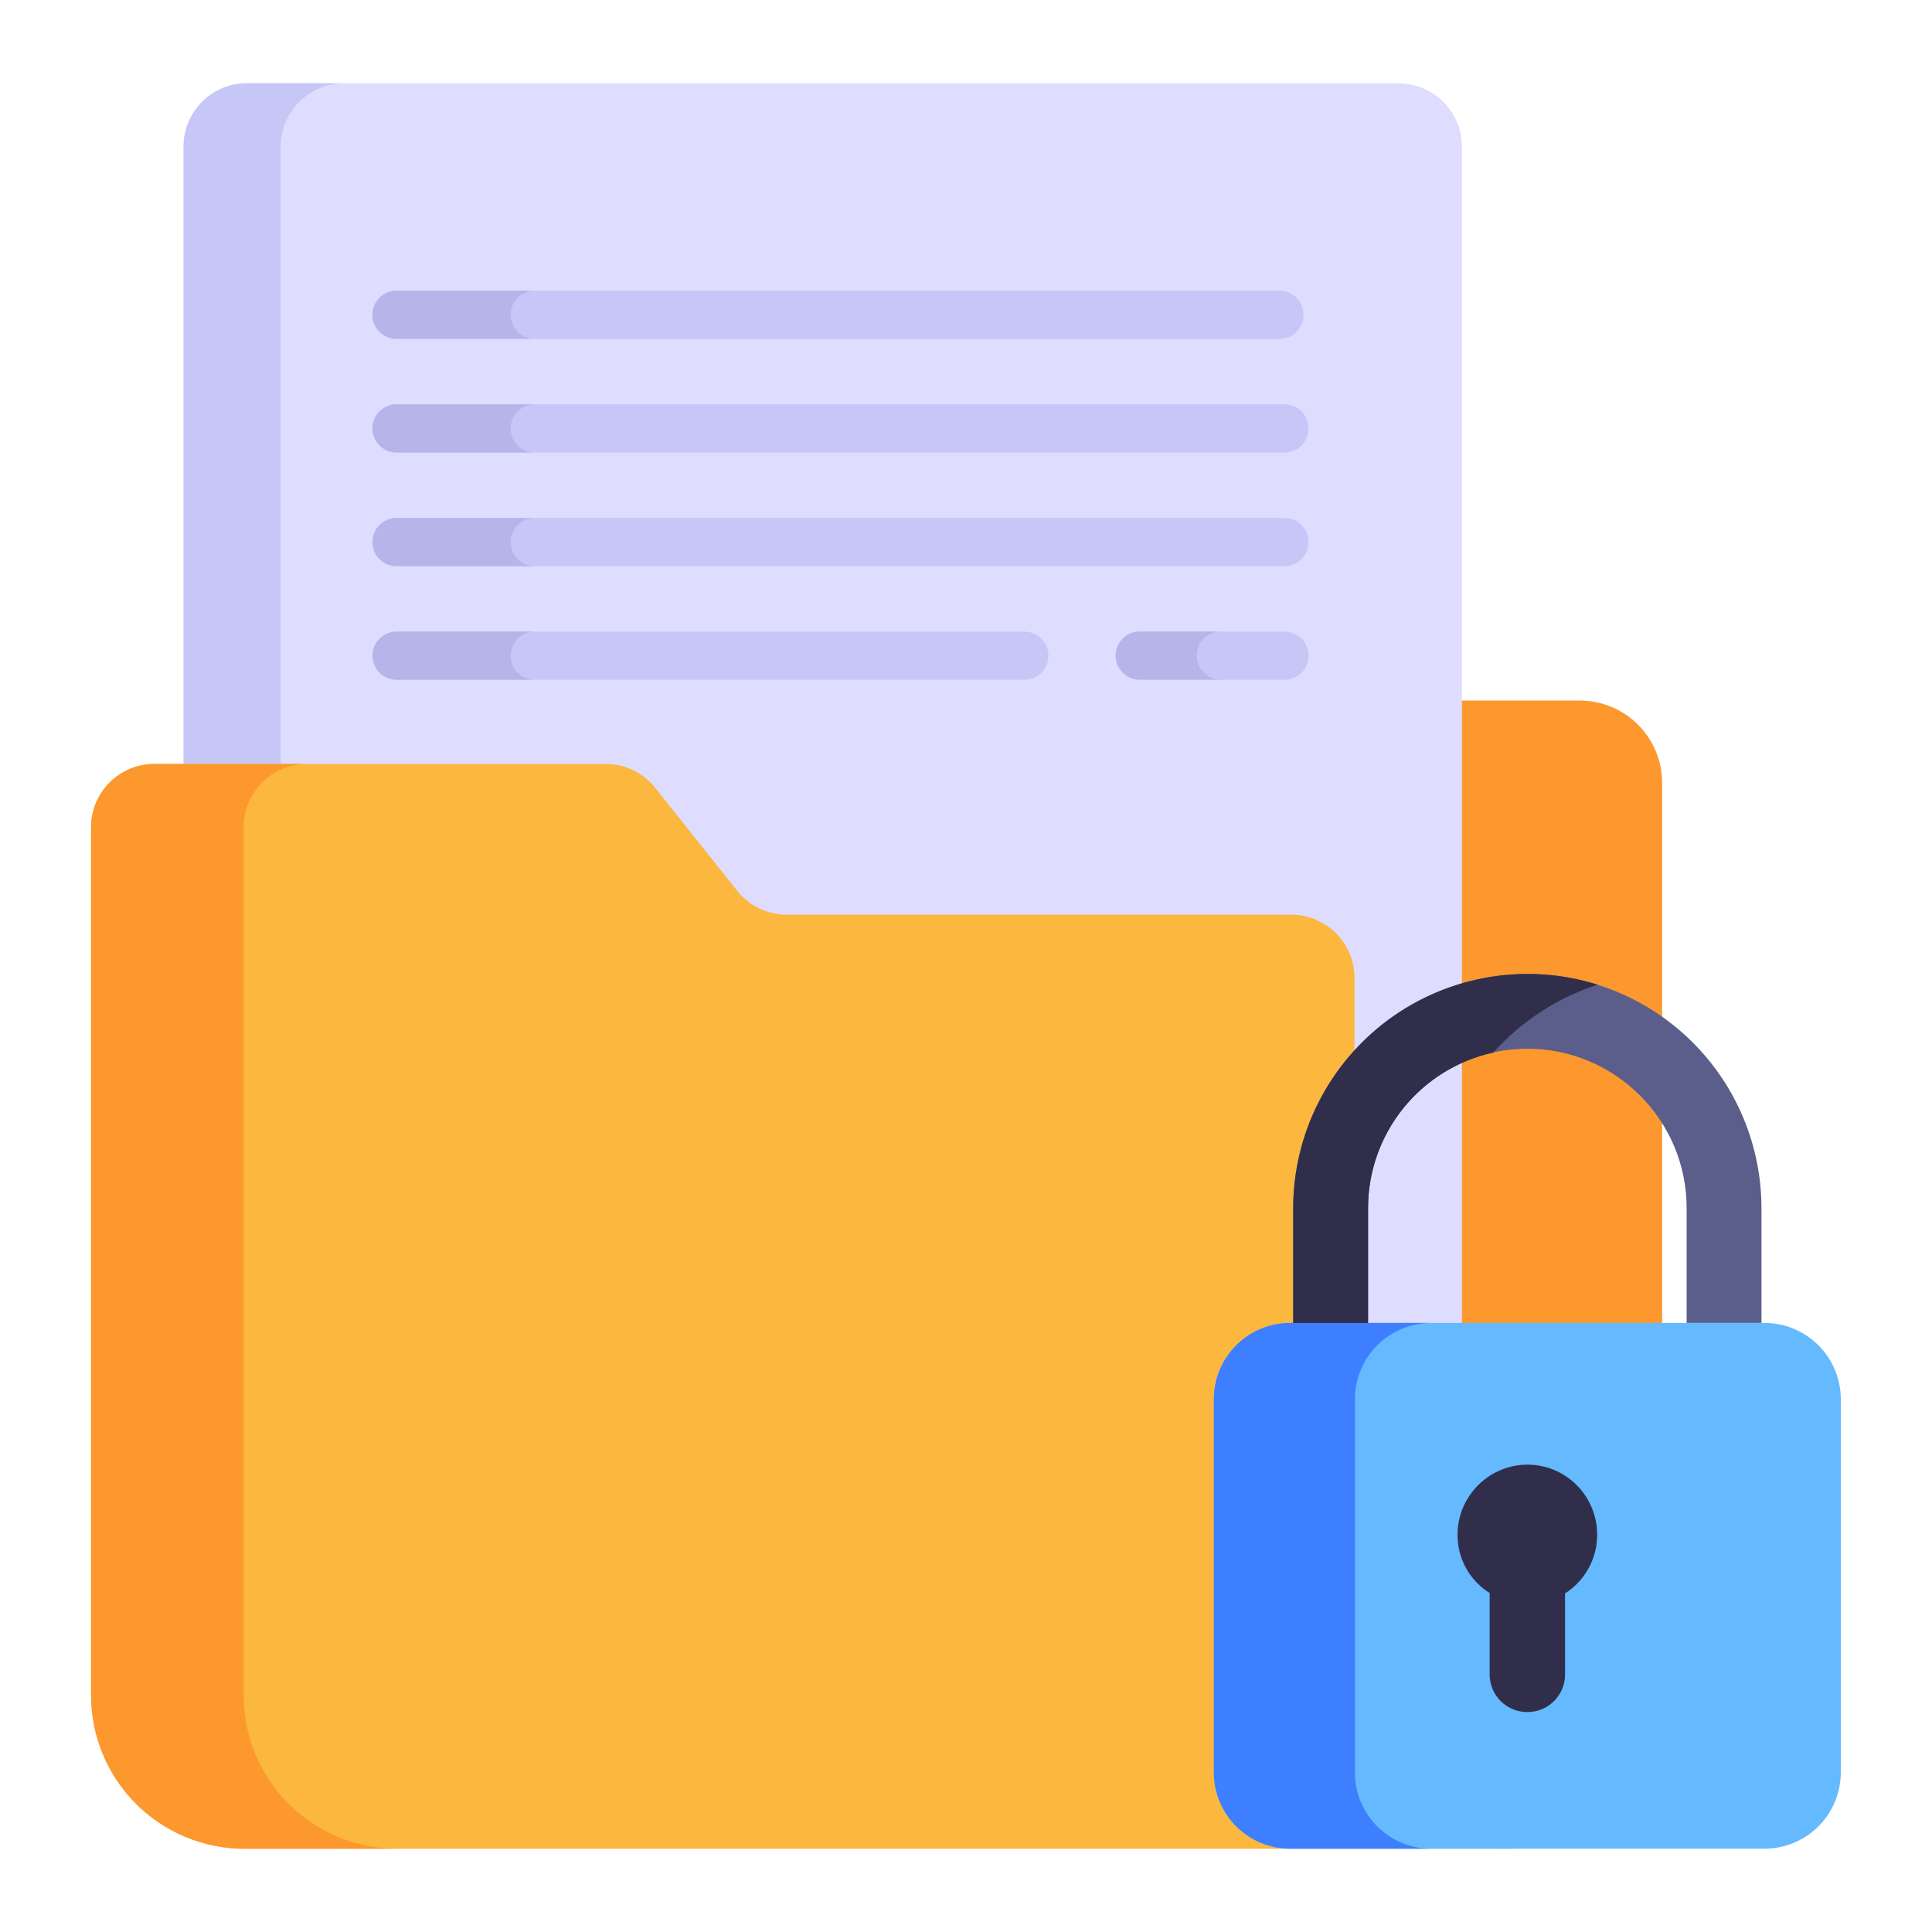
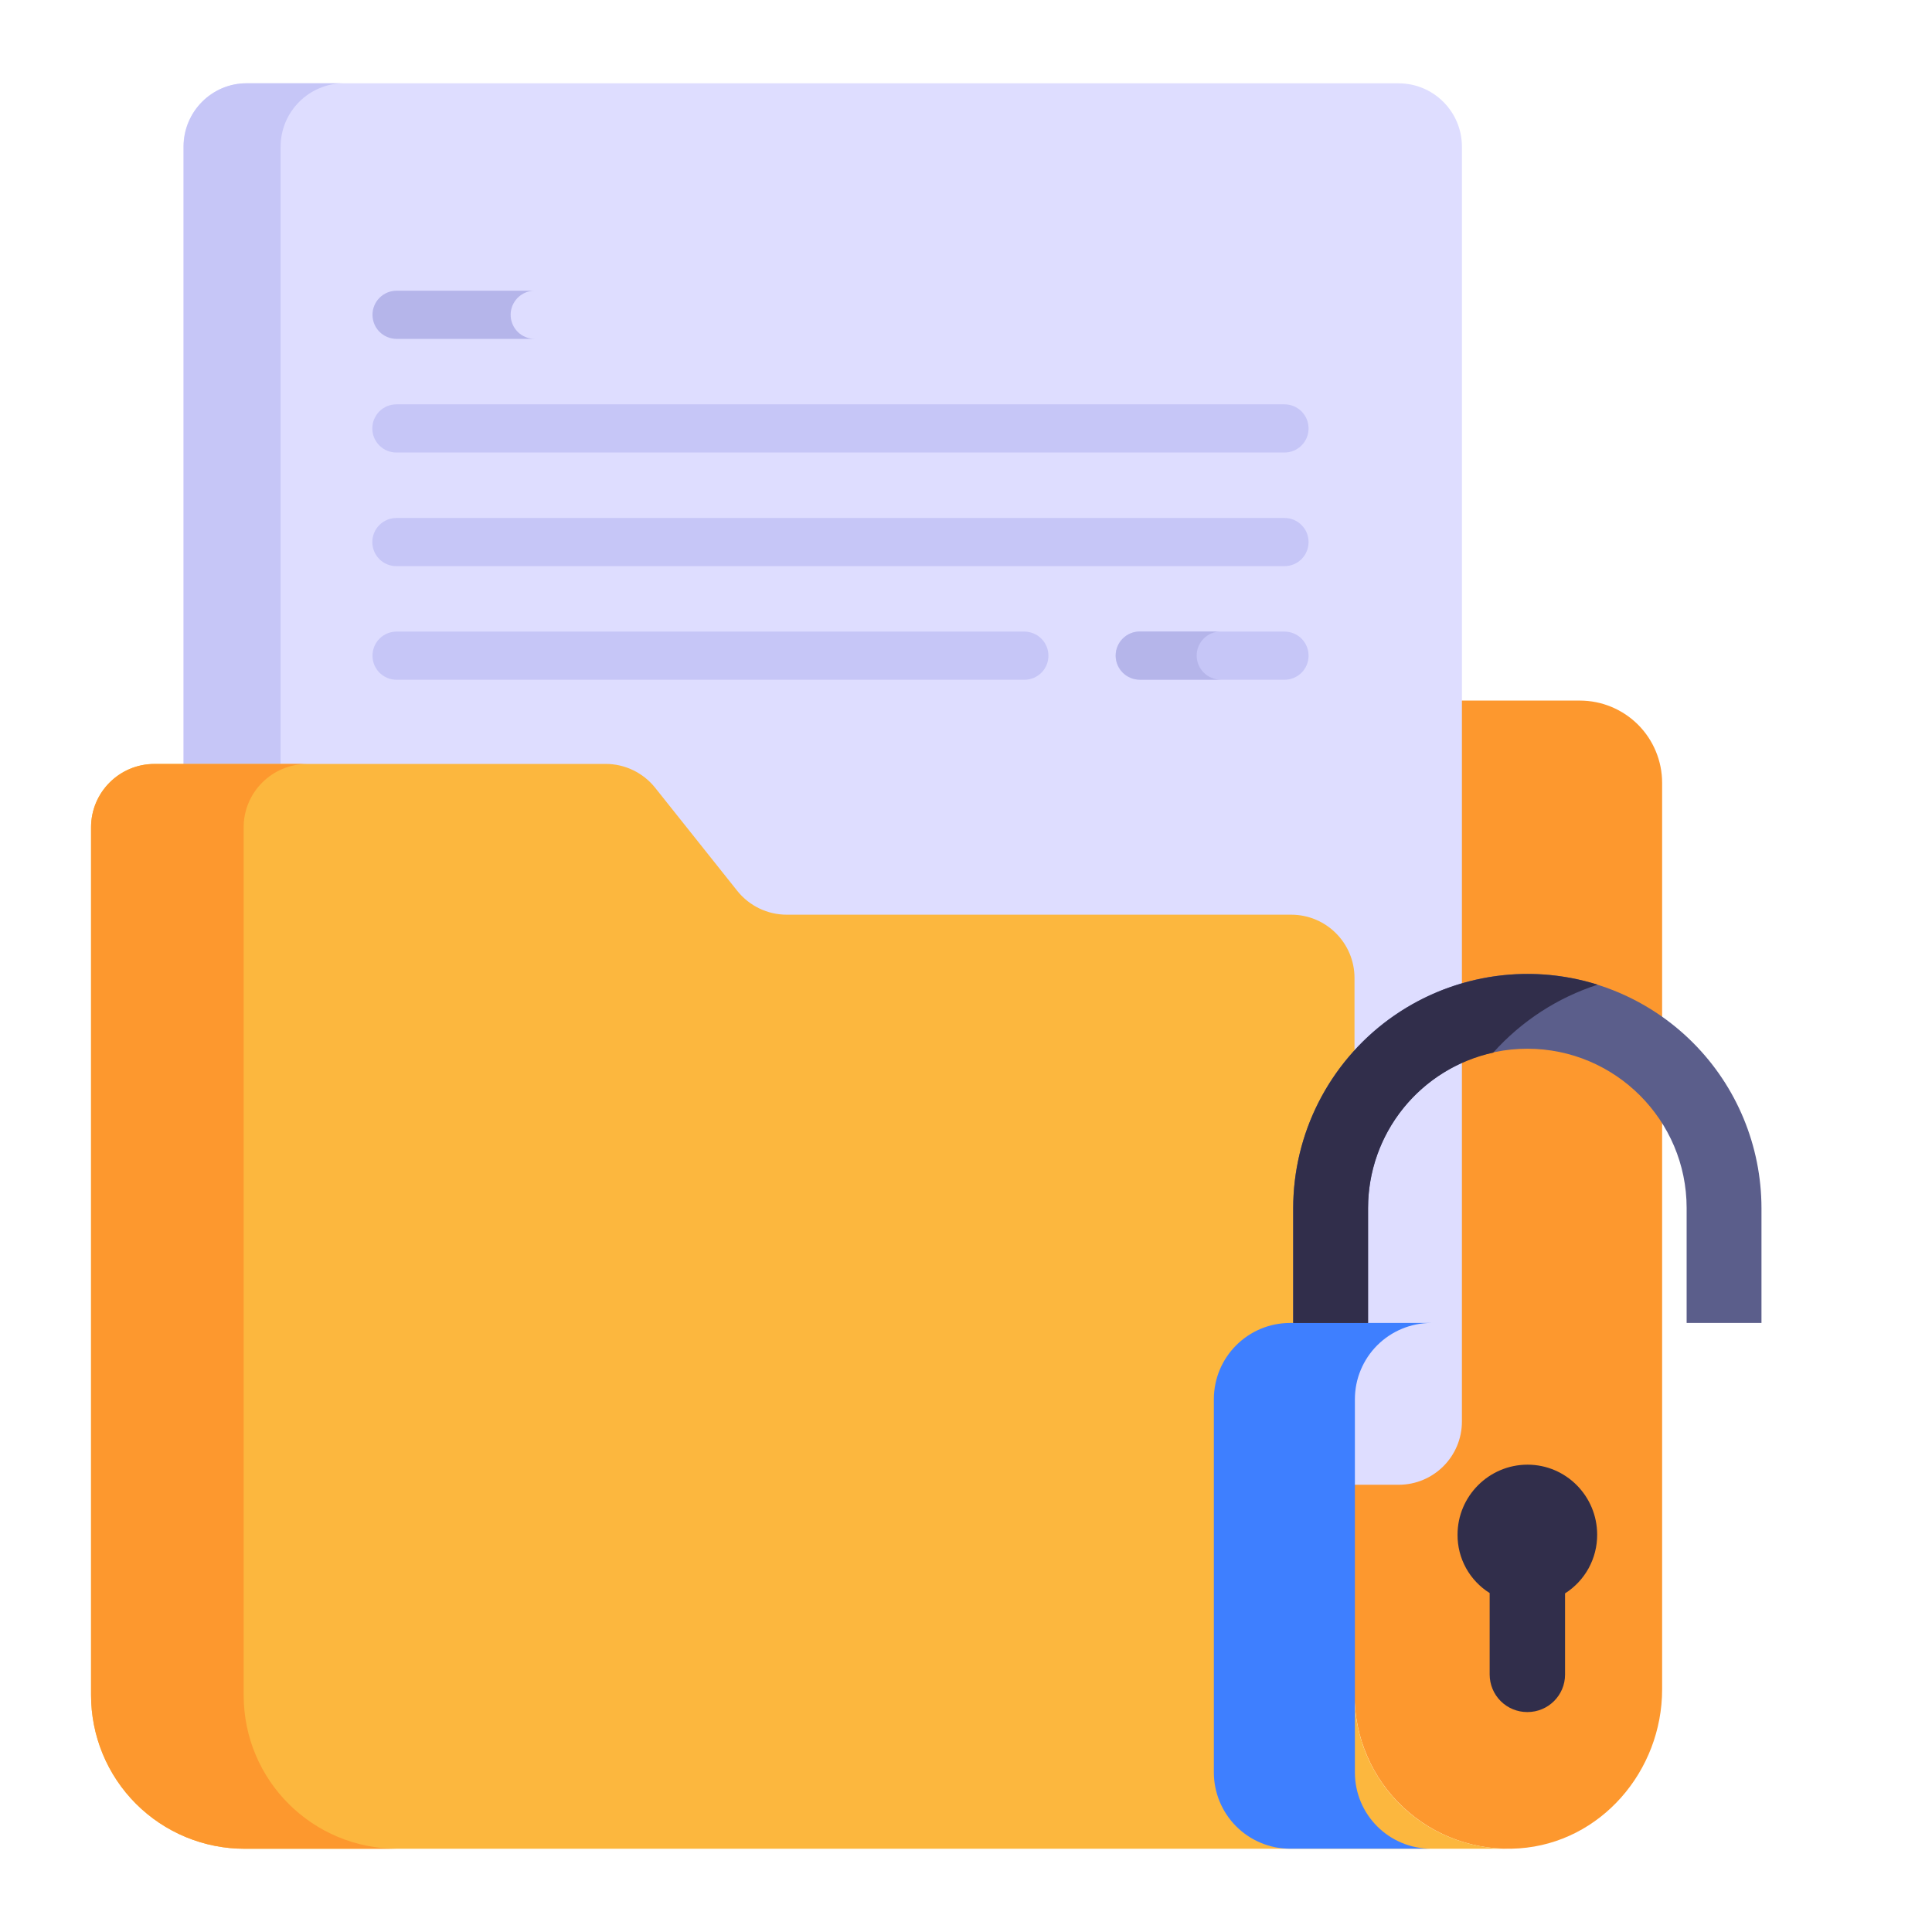
<svg xmlns="http://www.w3.org/2000/svg" width="45" height="45" viewBox="0 0 45 45" fill="none">
  <path d="M38.714 18.234V39.348C38.714 41.252 37.284 42.921 35.384 43.052C34.894 43.087 34.401 43.021 33.937 42.857C33.473 42.693 33.048 42.435 32.688 42.099C32.328 41.764 32.041 41.358 31.846 40.906C31.65 40.455 31.55 39.968 31.551 39.475V16.318H36.798C37.306 16.318 37.793 16.52 38.153 16.879C38.512 17.238 38.714 17.726 38.714 18.234Z" fill="#FD982E" />
  <path d="M34.051 3.417V33.109C34.051 33.924 33.391 34.583 32.577 34.583H5.748C4.933 34.583 4.273 33.923 4.273 33.108V3.416C4.273 2.602 4.934 1.941 5.748 1.941H32.576C33.391 1.941 34.051 2.602 34.051 3.417Z" fill="#DEDDFF" />
  <path d="M8.013 34.586H5.746C4.931 34.586 4.277 33.923 4.277 33.108V3.417C4.277 2.602 4.931 1.939 5.746 1.939H8.013C7.198 1.939 6.536 2.602 6.536 3.417V33.108C6.536 33.923 7.198 34.586 8.013 34.586Z" fill="#C6C6F7" />
  <path d="M35.127 43.061H5.699C5.228 43.061 4.762 42.968 4.328 42.788C3.893 42.608 3.498 42.344 3.166 42.011C2.833 41.678 2.57 41.282 2.391 40.847C2.212 40.412 2.12 39.946 2.121 39.475V19.269C2.121 18.453 2.782 17.793 3.597 17.793H14.106C14.556 17.793 14.981 17.998 15.261 18.35L17.171 20.748C17.451 21.1 17.875 21.305 18.325 21.305H30.074C30.889 21.305 31.549 21.965 31.549 22.78V39.475C31.548 39.946 31.64 40.412 31.819 40.847C31.998 41.282 32.262 41.678 32.594 42.011C32.926 42.344 33.321 42.608 33.756 42.788C34.191 42.968 34.657 43.061 35.127 43.061Z" fill="#FCB73E" />
  <path d="M9.254 43.061H5.7C5.229 43.062 4.763 42.97 4.329 42.79C3.894 42.61 3.499 42.346 3.166 42.013C2.834 41.68 2.57 41.285 2.391 40.85C2.212 40.415 2.12 39.949 2.121 39.478V19.271C2.121 18.456 2.782 17.795 3.597 17.795H7.151C6.337 17.795 5.675 18.456 5.675 19.271V39.478C5.675 41.473 7.283 43.061 9.254 43.061Z" fill="#FD982E" />
-   <path d="M42.876 32.593V41.281C42.876 41.752 42.689 42.205 42.355 42.539C42.022 42.872 41.569 43.059 41.098 43.059H30.051C29.58 43.059 29.128 42.872 28.794 42.538C28.461 42.205 28.273 41.752 28.273 41.281V32.593C28.273 31.611 29.07 30.814 30.052 30.814H41.098C42.08 30.814 42.876 31.611 42.876 32.593Z" fill="#65B9FF" />
  <path d="M33.336 43.06H30.051C29.818 43.06 29.587 43.015 29.371 42.925C29.155 42.836 28.959 42.705 28.794 42.54C28.628 42.374 28.498 42.178 28.408 41.962C28.319 41.746 28.273 41.515 28.273 41.282V32.592C28.273 31.609 29.068 30.814 30.051 30.814H33.336C33.103 30.814 32.871 30.86 32.656 30.949C32.44 31.039 32.244 31.169 32.078 31.335C31.913 31.5 31.782 31.696 31.693 31.912C31.603 32.127 31.558 32.359 31.558 32.592V41.282C31.558 42.266 32.353 43.06 33.336 43.06Z" fill="#3E7FFF" />
  <path d="M41.028 30.814H39.285V28.137C39.285 26.091 37.621 24.427 35.575 24.427C33.529 24.427 31.864 26.091 31.864 28.137V30.813H30.121V28.137C30.123 26.691 30.698 25.305 31.72 24.282C32.743 23.26 34.129 22.685 35.575 22.684C37.021 22.685 38.407 23.261 39.429 24.283C40.452 25.305 41.026 26.691 41.028 28.137V30.814Z" fill="#5B5E8B" />
  <path d="M37.213 22.935C36.276 23.238 35.437 23.784 34.78 24.518C33.954 24.699 33.215 25.156 32.685 25.814C32.155 26.473 31.866 27.292 31.865 28.137V30.815H30.121V28.137C30.123 27.281 30.325 26.437 30.713 25.674C31.101 24.911 31.662 24.249 32.352 23.743C33.043 23.237 33.843 22.9 34.687 22.759C35.532 22.619 36.396 22.679 37.213 22.935ZM37.201 35.746C37.202 36.018 37.134 36.286 37.003 36.526C36.872 36.765 36.683 36.967 36.453 37.113V39.004C36.453 39.49 36.057 39.877 35.579 39.877H35.57C35.339 39.877 35.117 39.785 34.953 39.621C34.79 39.458 34.698 39.236 34.697 39.004V37.105C34.467 36.961 34.277 36.761 34.146 36.523C34.015 36.285 33.947 36.017 33.949 35.746C33.949 34.848 34.681 34.115 35.579 34.115C36.477 34.115 37.201 34.848 37.201 35.746Z" fill="#312E4B" />
-   <path d="M30.363 7.333C30.363 7.406 30.348 7.479 30.32 7.547C30.292 7.615 30.251 7.677 30.199 7.73C30.147 7.782 30.085 7.823 30.017 7.851C29.949 7.879 29.876 7.894 29.802 7.894H9.233C9.084 7.894 8.941 7.835 8.836 7.73C8.731 7.624 8.672 7.482 8.672 7.333C8.672 7.184 8.731 7.041 8.836 6.936C8.941 6.831 9.084 6.771 9.233 6.771H29.801C29.874 6.771 29.947 6.786 30.015 6.814C30.083 6.842 30.145 6.884 30.197 6.936C30.249 6.988 30.291 7.05 30.319 7.118C30.347 7.186 30.361 7.259 30.361 7.333H30.363Z" fill="#C6C6F7" />
  <path d="M12.454 7.893H9.237C9.088 7.893 8.945 7.834 8.84 7.729C8.735 7.624 8.676 7.481 8.676 7.332C8.676 7.184 8.735 7.041 8.84 6.936C8.945 6.831 9.088 6.771 9.237 6.771H12.454C12.306 6.771 12.163 6.831 12.058 6.936C11.953 7.041 11.894 7.184 11.894 7.332C11.894 7.481 11.953 7.624 12.058 7.729C12.163 7.834 12.306 7.893 12.454 7.893Z" fill="#B5B5EA" />
  <path d="M30.479 9.98C30.479 10.129 30.42 10.271 30.315 10.376C30.21 10.481 30.067 10.54 29.919 10.54H9.233C9.084 10.54 8.941 10.481 8.836 10.376C8.731 10.271 8.672 10.128 8.672 9.979C8.672 9.83 8.731 9.688 8.836 9.582C8.941 9.477 9.084 9.418 9.233 9.418H29.918C29.992 9.418 30.065 9.432 30.133 9.461C30.201 9.489 30.263 9.53 30.315 9.582C30.367 9.635 30.409 9.697 30.437 9.765C30.465 9.833 30.479 9.906 30.479 9.98Z" fill="#C6C6F7" />
-   <path d="M12.455 10.54H9.237C9.088 10.54 8.945 10.481 8.84 10.376C8.735 10.271 8.676 10.128 8.676 9.979C8.676 9.83 8.735 9.688 8.84 9.582C8.945 9.477 9.088 9.418 9.237 9.418H12.455C12.306 9.418 12.163 9.477 12.058 9.582C11.953 9.688 11.894 9.83 11.894 9.979C11.894 10.128 11.953 10.271 12.058 10.376C12.163 10.481 12.306 10.54 12.455 10.54Z" fill="#B5B5EA" />
  <path d="M30.479 12.627C30.479 12.775 30.42 12.918 30.315 13.023C30.21 13.128 30.067 13.187 29.919 13.187H9.233C9.084 13.187 8.941 13.128 8.836 13.023C8.731 12.917 8.672 12.774 8.672 12.626C8.672 12.477 8.731 12.334 8.836 12.229C8.941 12.124 9.084 12.065 9.233 12.065H29.918C29.992 12.064 30.065 12.079 30.133 12.107C30.201 12.135 30.263 12.177 30.315 12.229C30.367 12.281 30.409 12.343 30.437 12.411C30.465 12.48 30.479 12.553 30.479 12.627Z" fill="#C6C6F7" />
-   <path d="M12.455 13.187H9.237C9.088 13.187 8.945 13.128 8.84 13.023C8.735 12.917 8.676 12.774 8.676 12.626C8.676 12.477 8.735 12.334 8.84 12.229C8.945 12.124 9.088 12.065 9.237 12.065H12.455C12.306 12.065 12.163 12.124 12.058 12.229C11.953 12.334 11.894 12.477 11.894 12.626C11.894 12.774 11.953 12.917 12.058 13.023C12.163 13.128 12.306 13.187 12.455 13.187Z" fill="#B5B5EA" />
  <path d="M24.42 15.273C24.42 15.422 24.361 15.564 24.256 15.669C24.151 15.774 24.008 15.833 23.86 15.833H9.237C9.088 15.833 8.945 15.774 8.84 15.669C8.735 15.564 8.676 15.421 8.676 15.272C8.676 15.123 8.735 14.981 8.84 14.875C8.945 14.77 9.088 14.711 9.237 14.711H23.859C23.932 14.711 24.005 14.726 24.073 14.754C24.142 14.782 24.203 14.823 24.256 14.876C24.308 14.928 24.349 14.99 24.377 15.058C24.405 15.126 24.42 15.199 24.42 15.273Z" fill="#C6C6F7" />
-   <path d="M12.455 15.833H9.237C9.088 15.833 8.945 15.774 8.84 15.669C8.735 15.564 8.676 15.421 8.676 15.272C8.676 15.123 8.735 14.981 8.84 14.875C8.945 14.77 9.088 14.711 9.237 14.711H12.455C12.306 14.711 12.163 14.77 12.058 14.875C11.953 14.981 11.894 15.123 11.894 15.272C11.894 15.421 11.953 15.564 12.058 15.669C12.163 15.774 12.306 15.833 12.455 15.833Z" fill="#B5B5EA" />
  <path d="M30.479 15.273C30.479 15.422 30.42 15.564 30.315 15.669C30.21 15.774 30.067 15.833 29.919 15.833H26.546C26.397 15.833 26.254 15.774 26.149 15.669C26.044 15.564 25.984 15.421 25.984 15.272C25.984 15.123 26.044 14.981 26.149 14.875C26.254 14.77 26.397 14.711 26.546 14.711H29.918C29.992 14.711 30.065 14.725 30.133 14.754C30.201 14.782 30.263 14.823 30.316 14.875C30.368 14.928 30.409 14.99 30.437 15.058C30.465 15.126 30.48 15.199 30.479 15.273Z" fill="#C6C6F7" />
  <path d="M28.434 15.83H26.549C26.4 15.83 26.258 15.771 26.152 15.666C26.047 15.56 25.988 15.418 25.988 15.269C25.988 15.121 26.047 14.978 26.152 14.873C26.258 14.768 26.4 14.709 26.549 14.709H28.434C28.285 14.709 28.142 14.768 28.037 14.873C27.932 14.978 27.873 15.121 27.873 15.269C27.873 15.418 27.932 15.56 28.037 15.666C28.142 15.771 28.285 15.83 28.434 15.83Z" fill="#B5B5EA" />
</svg>